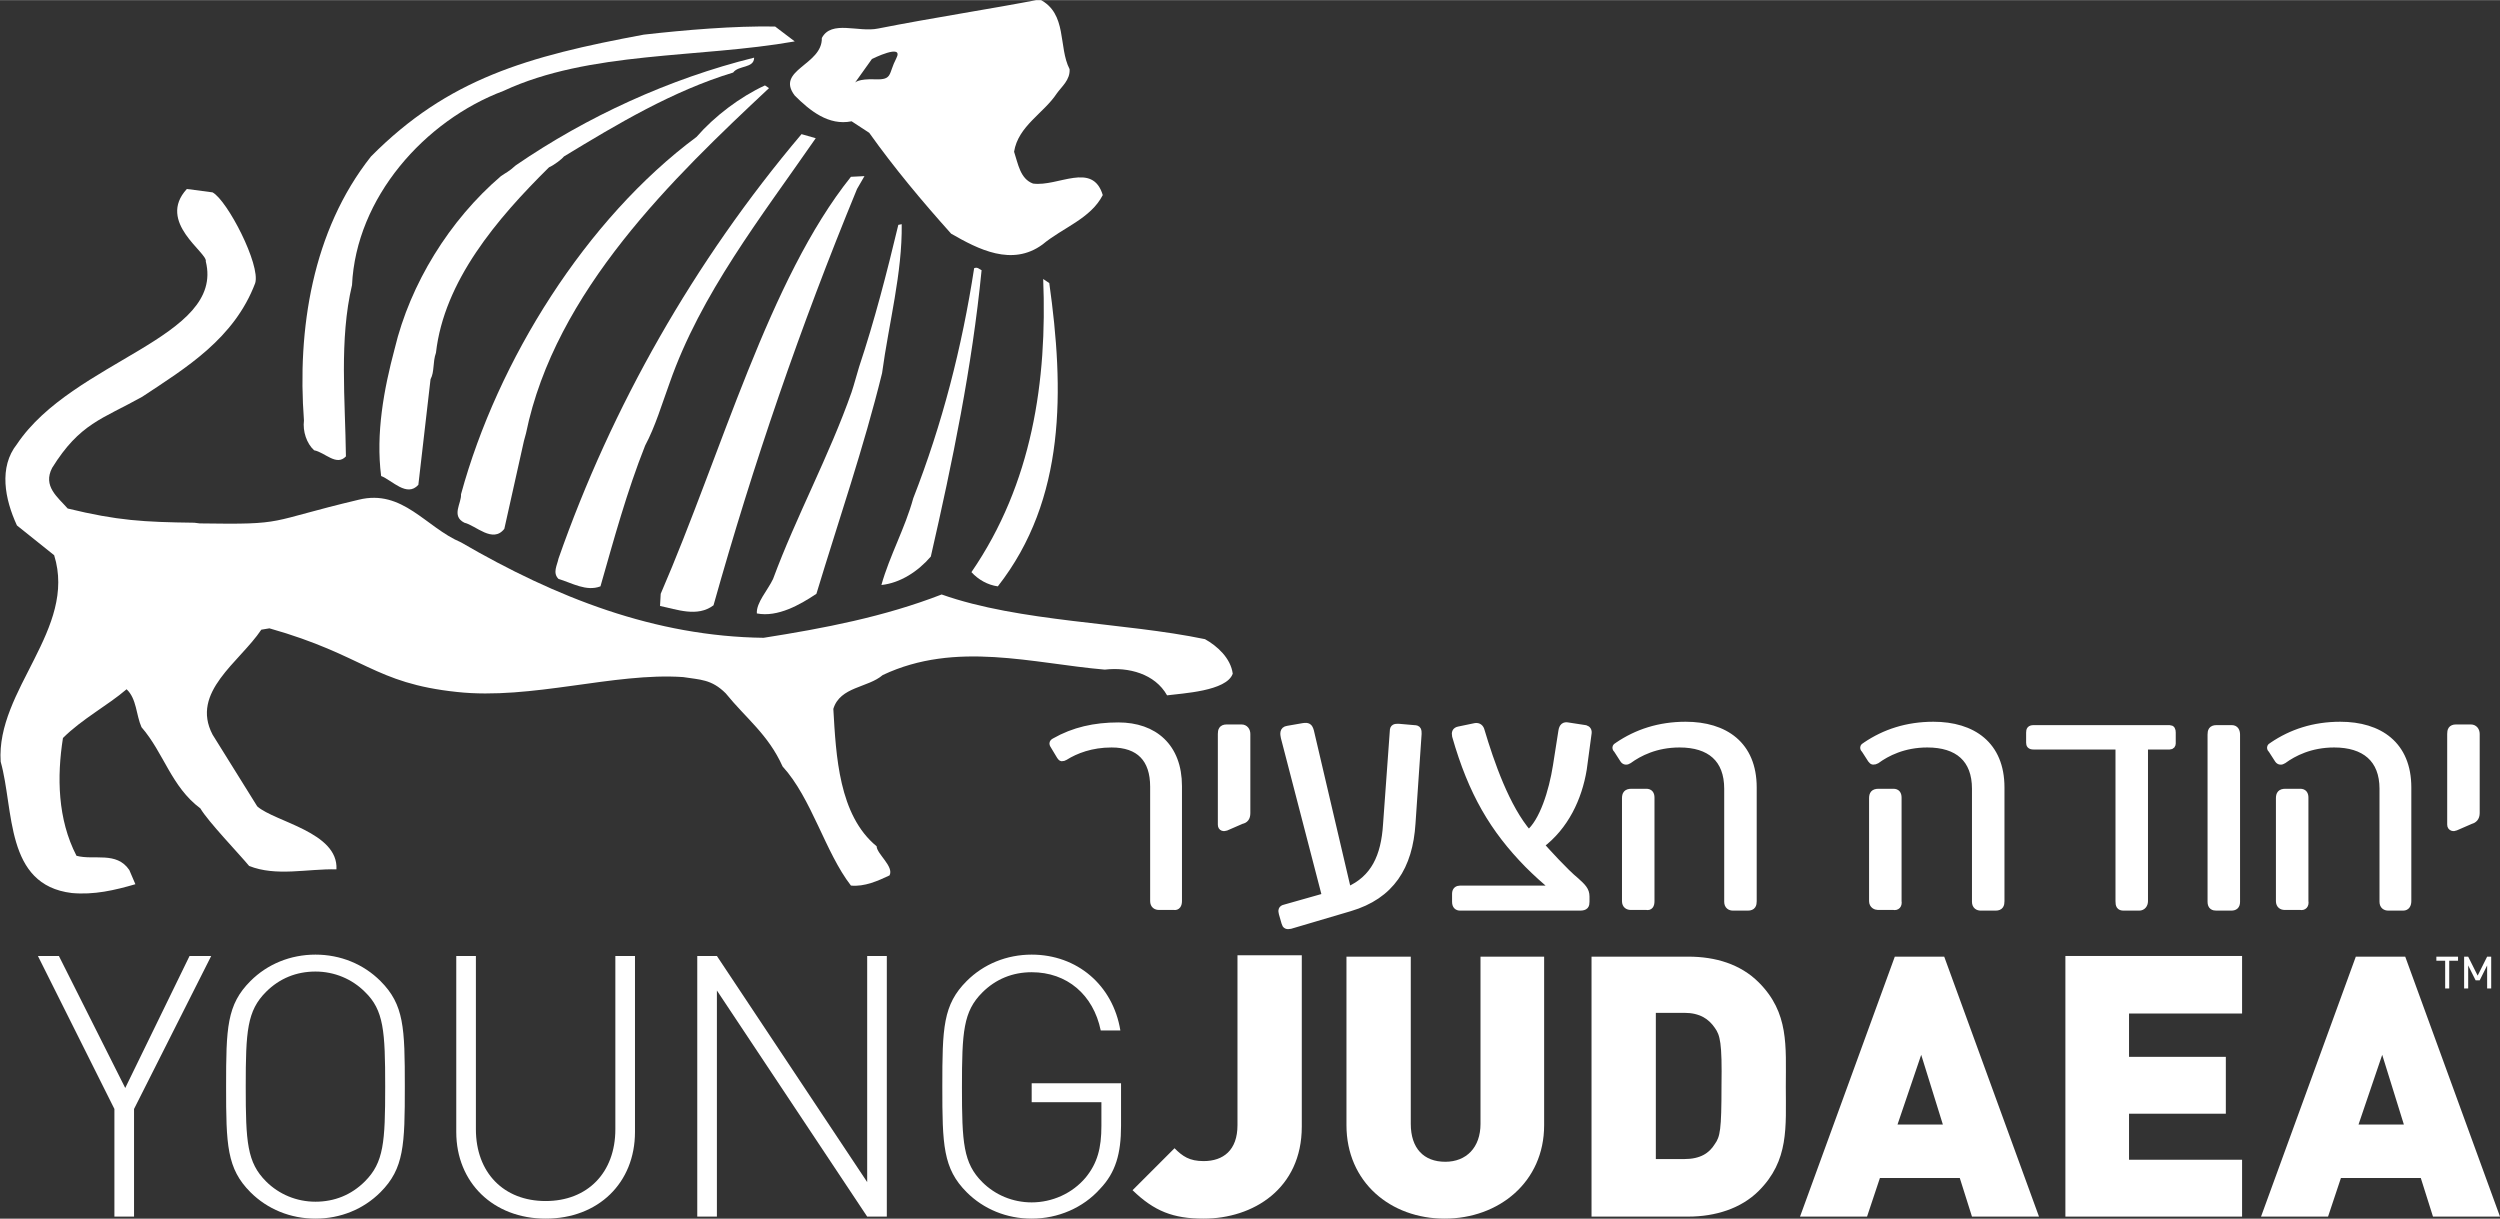
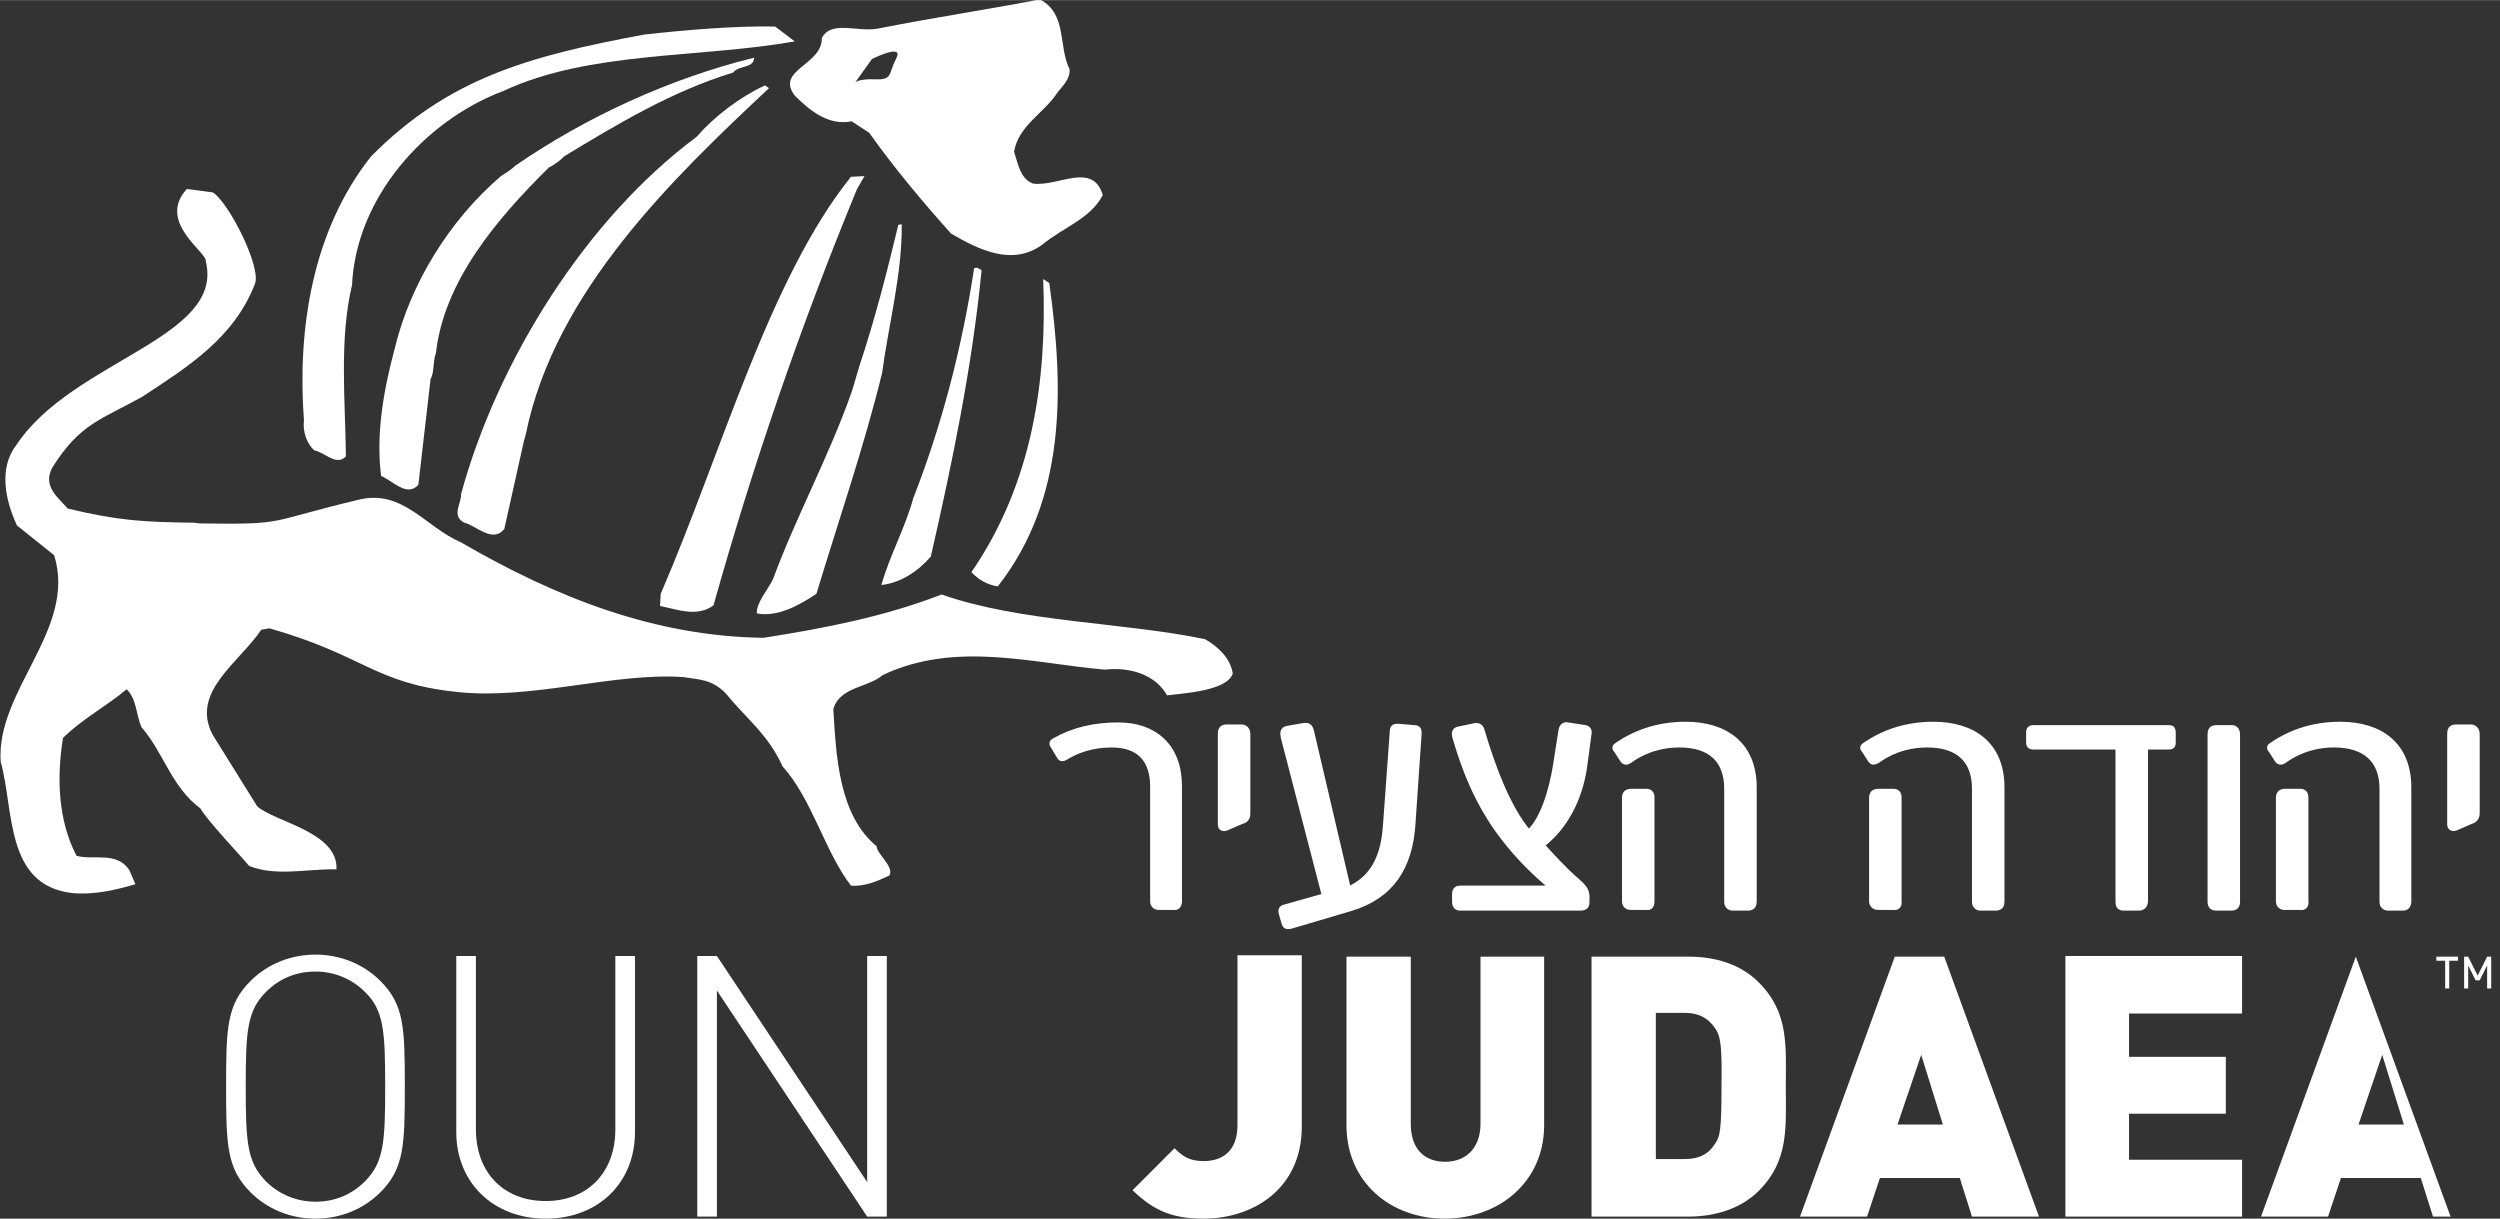
<svg xmlns="http://www.w3.org/2000/svg" xmlns:xlink="http://www.w3.org/1999/xlink" version="1.1" id="Layer_1" x="0px" y="0px" width="160px" height="78px" viewBox="0 0 369.3 180" style="enable-background:new 0 0 369.3 180;" xml:space="preserve">
  <rect x="0" y="0" width="369.3" height="180" fill="#333333" stroke="none" />
  <style type="text/css">

	.st0{clip-path:url(#SVGID_2_);fill:none;stroke:#ffffff;}
	.st1{clip-path:url(#SVGID_2_);fill:#ffffff;}
	.st2{clip-path:url(#SVGID_2_);fill:#ffffff;}

</style>
  <g>
    <defs>
      <rect id="SVGID_1_" width="369.3" height="180" />
    </defs>
    <clipPath id="SVGID_2_">
      <use xlink:href="#SVGID_1_" style="overflow:visible;" />
    </clipPath>
    <path class="st2" d="M117.4,14.1c2.2,2.2,5,4.5,8.4,3.8l2.6,1.7c3.7,5.2,7.8,10.1,12.1,14.9c4,2.3,9,4.9,13.5,1.6   c3-2.5,7.1-3.8,8.9-7.3c-1.5-5-6.6-1.2-10.3-1.7c-1.9-0.7-2.2-2.9-2.8-4.7c0.6-3.8,4.4-5.7,6.3-8.6c0.7-1,2-2,1.9-3.6   c-1.7-3.3-0.3-8.2-4.4-10.3c-7.2,1.4-15.8,2.7-23.9,4.3c-2.9,0.6-6.9-1.3-8.3,1.4C121.5,9.6,114.5,10.3,117.4,14.1 M128.8,8.7   c0,0,4.8-2.4,3.6-0.1c-1.2,2.3-0.5,3.2-3.1,3.1c-2.6-0.1-3,0.5-3,0.5L128.8,8.7z" />
    <path class="st2" d="M46.4,66.5c1.6,0.3,3.3,2.4,4.7,0.9c-0.1-8.3-1-17.3,0.9-25.3c0.6-12.9,10.7-24.3,22.4-28.7   c12.7-5.9,28.8-4.8,43-7.3l-2.9-2.2c-6.1-0.1-13.2,0.5-19.4,1.2c-17.2,3.2-28.9,6.5-40.3,18c-8.7,11-10.9,25.6-9.9,39   C44.7,63.7,45.3,65.5,46.4,66.5" />
    <path class="st2" d="M81.1,24.7c0.7-0.3,1.9-1.2,2.2-1.6c7.9-4.8,16.1-9.7,25-12.4c0.8-1.1,3.1-0.6,3.1-2.2   c-12.5,3.1-24.7,8.7-35.2,15.9c-1.1,1-1.5,1.1-2.2,1.6c-7.6,6.5-13.4,15.9-15.7,25.5c-1.6,6-2.8,12.5-2,18.8   c1.6,0.6,3.8,3.2,5.5,1.3L63.6,56c0.6-1.1,0.3-2.5,0.8-3.9C65.6,41.5,73.4,32.3,81.1,24.7" />
    <path class="st2" d="M68.6,77.2c1.7,0.4,4.2,3.1,5.9,0.9l2.9-13l0.3-1.1c4.3-21,21.8-37.8,35.9-51l-0.6-0.4   c-3.7,1.7-7.5,4.6-10.1,7.6C86.6,32.3,73.5,53.2,68.1,73C68.2,74.3,66.6,76.2,68.6,77.2" />
    <path class="st2" d="M178,94.4c-12-2.5-27.3-2.5-38.9-6.6c-8.5,3.3-17.4,5-26.3,6.4c-16-0.2-30.6-5.9-44.7-14.1   c-5.2-2.2-8.6-7.9-15.1-6.3c-13.9,3.3-10.4,3.7-23.5,3.5l-0.8-0.1c-7.5-0.1-11.3-0.3-18.7-2.1c-1.5-1.7-3.7-3.3-2.3-6   c4.1-6.6,7.4-7.2,13.3-10.5c6.5-4.3,13.6-8.6,16.7-16.8c0.8-2.7-4.1-12.2-6.3-13.4l-3.8-0.5c-4.5,4.9,3.1,9.4,2.8,10.7   c2.8,11.3-19.6,14.6-27.9,27c-2.7,3.4-1.8,8.1,0,12L8,82c3.4,10.9-8.6,19.9-7.9,30.5c2,7.1,0.6,18.2,10.5,19.4   c3.3,0.3,6.3-0.4,9.4-1.3l-0.9-2.1c-1.9-2.8-5.2-1.4-7.8-2.1c-2.8-5.4-2.9-11.7-2-17.4c2.8-2.8,6.6-4.8,9.4-7.2   c1.5,1.4,1.4,3.8,2.2,5.6c3.3,3.8,4.4,8.8,8.7,12c1.1,1.9,5.8,6.8,7.2,8.5c4,1.6,8.6,0.4,12.9,0.5c0.3-5.5-9.1-7-11.7-9.3   l-6.6-10.6c-3.3-6.3,4-10.7,7.2-15.5l1.2-0.2c14.1,4,15.4,8.1,27.7,9.4c11,1.2,23.2-2.9,33.4-2.2c2.5,0.4,4.2,0.3,6.3,2.4   c3,3.7,6.3,6.1,8.4,10.8c4.3,4.7,6.3,12.7,10.1,17.6c2,0.2,4-0.7,5.7-1.5c0.7-1.3-1.9-3.2-1.9-4.3c-5.6-4.6-6-13.4-6.4-20.3   c1-3.3,5.1-3.1,7.3-5c10.8-5.1,22.2-1.7,32.8-0.8c3.5-0.4,7.4,0.6,9.2,3.8c2.2-0.3,8.8-0.6,9.7-3.2C181.8,97.2,179.8,95.4,178,94.4   " />
-     <path class="st2" d="M88.7,86.6c2-7,3.9-14,6.6-20.8c1.5-2.8,2.5-6.2,3.6-9.2c4.6-13.2,13.5-24.5,21.6-36.2l-2.1-0.6   c-15.9,18.8-28.1,40.4-35.9,62.7c-0.2,1-0.9,2.1,0,3C84.5,86.1,86.6,87.4,88.7,86.6" />
    <path class="st2" d="M105.4,89.4c5.9-21,12.8-41.1,21.2-61.5l1.1-1.9l-2,0.1c-12.1,15.1-19.1,40.8-28.1,61.6l-0.1,1.8   C100,90,103,91.2,105.4,89.4" />
    <path class="st2" d="M120.6,87.7c3.3-10.9,7-21.6,9.7-32.6c1-7.4,3-14.8,2.9-22l-0.5,0.1c-1.7,7.1-3.5,14.1-5.8,21   c-0.4,1.3-0.7,2.5-1.1,3.7c-3.3,9.4-8.2,18.4-11.6,27.6c-0.8,1.7-2.5,3.5-2.4,5.1C114.9,91.2,118.2,89.3,120.6,87.7" />
    <path class="st2" d="M137.5,82.2c3.2-14,6.1-28,7.5-42.3c-0.4-0.2-0.6-0.5-1.1-0.3c-1.8,11.7-4.7,23-9,34   c-1.2,4.4-3.5,8.5-4.7,12.8C133,86.1,135.6,84.4,137.5,82.2" />
    <path class="st2" d="M147.4,86.6c10.1-12.9,9.8-29.1,7.6-44.8l-0.9-0.6c0.6,15-1.6,30.2-10.6,43.3   C144.5,85.6,145.9,86.4,147.4,86.6" />
-     <polygon class="st2" points="19.8,179.7 16.9,179.7 16.9,163.8 5.6,141.2 8.7,141.2 18.5,160.7 28,141.2 31.2,141.2 19.8,163.8     " />
    <path class="st2" d="M56.2,176.1c-2.5,2.5-5.9,3.9-9.6,3.9s-7.1-1.4-9.6-3.9c-3.5-3.5-3.6-7-3.6-15.6c0-8.7,0.1-12.1,3.6-15.6   c2.5-2.5,5.9-3.9,9.6-3.9s7.1,1.4,9.6,3.9c3.5,3.5,3.6,6.9,3.6,15.6C59.8,169.1,59.7,172.6,56.2,176.1 M53.9,146.5   c-1.9-1.9-4.5-3-7.3-3s-5.3,1-7.3,3c-2.8,2.8-3,5.8-3,14c0,8.2,0.2,11.2,3,14c1.9,1.9,4.5,3,7.3,3s5.3-1,7.3-3c2.8-2.8,3-5.8,3-14   C56.9,152.3,56.7,149.2,53.9,146.5" />
    <path class="st2" d="M80.6,180c-7.7,0-13.2-5.3-13.2-12.8v-26h2.9v25.6c0,6.4,4.1,10.6,10.3,10.6s10.3-4.2,10.3-10.6v-25.6h2.9v26   C93.8,174.7,88.4,180,80.6,180" />
    <polygon class="st2" points="105.9,146.3 105.9,179.7 103,179.7 103,141.2 105.9,141.2 128.1,174.6 128.1,141.2 131,141.2    131,179.7 128.1,179.7  " />
-     <path class="st2" d="M162.5,175.6c-2.5,2.8-6.2,4.4-10.1,4.4c-3.7,0-7.1-1.4-9.6-3.9c-3.5-3.5-3.6-7-3.6-15.6   c0-8.7,0.1-12.1,3.6-15.6c2.5-2.5,5.9-3.9,9.6-3.9c6.7,0,12,4.5,13.1,11.2h-2.9c-1.1-5.3-5-8.6-10.2-8.6c-2.8,0-5.3,1-7.3,3   c-2.8,2.8-3,5.8-3,14c0,8.2,0.2,11.2,3,14c1.9,1.9,4.5,3,7.3,3c3,0,6-1.3,8-3.7c1.7-2.1,2.3-4.3,2.3-7.6v-3.5h-10.3V160h13.2v6.3   C165.6,170.4,164.8,173.2,162.5,175.6" />
    <path class="st2" d="M177.8,180c-4.5,0-7.3-1.1-10.5-4.2l6.2-6.2c1.2,1.2,2.2,1.9,4.3,1.9c2.9,0,5-1.6,5-5.3v-25.1h9.5v25.3   C192.3,175.6,185.1,180,177.8,180" />
    <path class="st2" d="M213.4,180c-8,0-14.5-5.4-14.5-13.8v-24.9h9.5V166c0,3.6,1.9,5.6,5.1,5.6c3.1,0,5.2-2.1,5.2-5.6v-24.7h9.4   v24.9C228.1,174.6,221.4,180,213.4,180" />
    <path class="st2" d="M259.8,175.9c-2.6,2.6-6.4,3.8-10.4,3.8h-14.3v-38.4h14.3c4,0,7.7,1.1,10.4,3.8c4.5,4.5,4,9.4,4,15.4   C263.8,166.5,264.3,171.4,259.8,175.9 M253.3,151.8c-0.9-1.3-2.2-2.2-4.5-2.2h-4.2v21.6h4.2c2.4,0,3.7-0.9,4.5-2.2   c0.8-1.1,1-2.1,1-8.6C254.4,154,254.1,152.9,253.3,151.8" />
    <path class="st2" d="M291.3,179.7l-1.8-5.7h-11.8l-1.9,5.7h-9.9l14-38.4h7.3l14,38.4H291.3z M283.8,155.8l-3.5,10.3h6.7   L283.8,155.8z" />
    <polygon class="st2" points="305.1,179.7 305.1,141.2 331.2,141.2 331.2,149.7 314.5,149.7 314.5,156.1 328.8,156.1 328.8,164.5    314.5,164.5 314.5,171.3 331.2,171.3 331.2,179.7  " />
-     <path class="st2" d="M359.4,179.7l-1.8-5.7h-11.8l-1.9,5.7H334l14-38.4h7.3l14,38.4H359.4z M351.9,155.8l-3.5,10.3h6.7L351.9,155.8   z" />
+     <path class="st2" d="M359.4,179.7l-1.8-5.7h-11.8l-1.9,5.7H334l14-38.4l14,38.4H359.4z M351.9,155.8l-3.5,10.3h6.7L351.9,155.8   z" />
    <path class="st1" d="M365.8,120.1v-11.7c0-0.5-0.3-0.9-0.8-0.9h-2.2c-0.7,0-0.8,0.4-0.8,0.9v13.4c0,0.5,0.5,0.5,0.7,0.4l2.3-1   C365.4,121.1,365.8,120.8,365.8,120.1 M340.5,133.1v-15.3c0-0.5-0.2-0.8-0.7-0.8h-2.2c-0.7,0-0.9,0.3-0.9,0.9v15.2   c0,0.6,0.4,0.8,0.8,0.8h2.3C340.3,134,340.6,133.7,340.5,133.1L340.5,133.1z M355.7,133.1v-16.8c0-6.3-4.2-9.2-10-9.2   c-3.9,0-7.2,1.1-10,3c-0.4,0.2-0.4,0.4-0.1,0.7l0.9,1.4c0.2,0.3,0.5,0.3,0.8,0.1c1.5-1.1,4-2.4,7.5-2.4c4.5,0,7.2,2.2,7.2,6.6v16.7   c0,0.6,0.4,0.8,0.8,0.8h2.2C355.5,134,355.7,133.6,355.7,133.1 M330.4,133.2v-24.7c0-0.5-0.2-0.9-0.7-0.9h-2.3   c-0.7,0-0.8,0.4-0.8,0.9v24.7c0,0.7,0.4,0.8,0.8,0.8h2.2C330.1,134,330.4,133.8,330.4,133.2 M320.9,109.8v-1.6   c0-0.4-0.1-0.6-0.4-0.6h-20.1c-0.5,0-0.6,0.2-0.6,0.6v1.5c0,0.3,0.1,0.5,0.6,0.5h12.6v22.9c0,0.6,0.1,0.9,0.7,0.9h2.3   c0.5,0,0.8-0.4,0.8-0.9v-22.9h3.7C320.8,110.2,320.9,110,320.9,109.8 M280.4,133.1v-15.3c0-0.5-0.2-0.8-0.7-0.8h-2.2   c-0.7,0-0.9,0.3-0.9,0.9v15.2c0,0.6,0.5,0.8,0.8,0.8h2.3C280.2,134,280.5,133.7,280.4,133.1L280.4,133.1z M295.6,133.1v-16.8   c0-6.3-4.2-9.2-10-9.2c-3.9,0-7.2,1.1-10,3c-0.4,0.2-0.4,0.4-0.1,0.7l0.9,1.4c0.2,0.3,0.4,0.3,0.8,0.1c1.5-1.1,4-2.4,7.5-2.4   c4.5,0,7.1,2.2,7.1,6.6v16.7c0,0.6,0.4,0.8,0.8,0.8h2.2C295.5,134,295.6,133.6,295.6,133.1 M243.9,133.1v-15.3   c0-0.5-0.2-0.8-0.7-0.8h-2.2c-0.7,0-0.9,0.3-0.9,0.9v15.2c0,0.6,0.4,0.8,0.8,0.8h2.3C243.7,134,243.9,133.7,243.9,133.1   L243.9,133.1z M259,133.1v-16.8c0-6.3-4.2-9.2-10-9.2c-3.9,0-7.2,1.1-10,3c-0.4,0.2-0.4,0.4-0.1,0.7l0.9,1.4   c0.2,0.3,0.5,0.3,0.8,0.1c1.5-1.1,4-2.4,7.5-2.4c4.5,0,7.1,2.2,7.1,6.6v16.7c0,0.6,0.4,0.8,0.8,0.8h2.2   C258.9,134,259,133.6,259,133.1 M234.6,108.4c0.1-0.5-0.1-0.7-0.4-0.8l-2.6-0.4c-0.5-0.1-0.8,0.1-0.9,0.8l-0.8,5.1   c-0.6,3.8-2,8.3-4.1,10c-3.3-3.8-5.6-10.5-7-15.2c-0.1-0.4-0.4-0.7-0.9-0.6l-2.4,0.5c-0.5,0.1-0.6,0.4-0.5,0.9   c2.4,8.4,5.6,13.8,10.7,19c1.2,1.2,2.5,2.4,4,3.6h-14c-0.4,0-0.7,0.2-0.7,0.7v1.2c0,0.6,0.3,0.8,0.7,0.8h17.7   c0.8,0,0.9-0.3,0.9-0.8v-0.8c0-0.9-0.5-1.4-1.5-2.3c-1.6-1.3-4.4-4.4-5.2-5.3c3.6-2.7,5.6-6.9,6.3-11.2L234.6,108.4z M209.5,108.4   c0-0.5,0-0.8-0.6-0.8l-2.3-0.2c-0.5,0-0.8,0-0.8,0.6l-1,13.8c-0.3,4.7-1.8,8-5.7,9.7l-5.5-23.5c-0.2-0.7-0.4-0.8-1.1-0.7l-2.3,0.4   c-0.7,0.1-0.6,0.7-0.5,1.2l6.1,23.5l-6,1.7c-0.5,0.1-0.5,0.4-0.4,0.8l0.4,1.4c0.1,0.4,0.3,0.5,0.8,0.4l8.8-2.6   c6.1-1.8,8.8-6.1,9.2-12.5L209.5,108.4z M184.2,120.1v-11.7c0-0.5-0.3-0.9-0.8-0.9h-2.2c-0.7,0-0.8,0.4-0.8,0.9v13.4   c0,0.5,0.4,0.5,0.7,0.4l2.3-1C183.9,121.1,184.2,120.8,184.2,120.1 M174.1,133.1v-17c0-5.8-3.6-8.9-8.9-8.9c-3.5,0-6.6,0.7-9.4,2.3   c-0.4,0.2-0.3,0.4-0.1,0.7l0.9,1.5c0.2,0.3,0.3,0.3,0.7,0.1c1.6-1,3.9-1.9,6.9-1.9c4.1,0,6.2,2.2,6.2,6.3v16.9   c0,0.6,0.4,0.8,0.8,0.8h2.2C173.9,134,174.1,133.6,174.1,133.1" />
    <path class="st0" d="M365.8,120.1v-11.7c0-0.5-0.3-0.9-0.8-0.9h-2.2c-0.7,0-0.8,0.4-0.8,0.9v13.4c0,0.5,0.5,0.5,0.7,0.4l2.3-1   C365.4,121.1,365.8,120.8,365.8,120.1z M340.5,133.1v-15.3c0-0.5-0.2-0.8-0.7-0.8h-2.2c-0.7,0-0.9,0.3-0.9,0.9v15.2   c0,0.6,0.4,0.8,0.8,0.8h2.3C340.3,134,340.6,133.7,340.5,133.1L340.5,133.1z M355.7,133.1v-16.8c0-6.3-4.2-9.2-10-9.2   c-3.9,0-7.2,1.1-10,3c-0.4,0.2-0.4,0.4-0.1,0.7l0.9,1.4c0.2,0.3,0.5,0.3,0.8,0.1c1.5-1.1,4-2.4,7.5-2.4c4.5,0,7.2,2.2,7.2,6.6v16.7   c0,0.6,0.4,0.8,0.8,0.8h2.2C355.5,134,355.7,133.6,355.7,133.1z M330.4,133.2v-24.7c0-0.5-0.2-0.9-0.7-0.9h-2.3   c-0.7,0-0.8,0.4-0.8,0.9v24.7c0,0.7,0.4,0.8,0.8,0.8h2.2C330.1,134,330.4,133.8,330.4,133.2z M320.9,109.8v-1.6   c0-0.4-0.1-0.6-0.4-0.6h-20.1c-0.5,0-0.6,0.2-0.6,0.6v1.5c0,0.3,0.1,0.5,0.6,0.5h12.6v22.9c0,0.6,0.1,0.9,0.7,0.9h2.3   c0.5,0,0.8-0.4,0.8-0.9v-22.9h3.7C320.8,110.2,320.9,110,320.9,109.8z M280.4,133.1v-15.3c0-0.5-0.2-0.8-0.7-0.8h-2.2   c-0.7,0-0.9,0.3-0.9,0.9v15.2c0,0.6,0.5,0.8,0.8,0.8h2.3C280.2,134,280.5,133.7,280.4,133.1L280.4,133.1z M295.6,133.1v-16.8   c0-6.3-4.2-9.2-10-9.2c-3.9,0-7.2,1.1-10,3c-0.4,0.2-0.4,0.4-0.1,0.7l0.9,1.4c0.2,0.3,0.4,0.3,0.8,0.1c1.5-1.1,4-2.4,7.5-2.4   c4.5,0,7.1,2.2,7.1,6.6v16.7c0,0.6,0.4,0.8,0.8,0.8h2.2C295.5,134,295.6,133.6,295.6,133.1z M243.9,133.1v-15.3   c0-0.5-0.2-0.8-0.7-0.8h-2.2c-0.7,0-0.9,0.3-0.9,0.9v15.2c0,0.6,0.4,0.8,0.8,0.8h2.3C243.7,134,243.9,133.7,243.9,133.1   L243.9,133.1z M259,133.1v-16.8c0-6.3-4.2-9.2-10-9.2c-3.9,0-7.2,1.1-10,3c-0.4,0.2-0.4,0.4-0.1,0.7l0.9,1.4   c0.2,0.3,0.5,0.3,0.8,0.1c1.5-1.1,4-2.4,7.5-2.4c4.5,0,7.1,2.2,7.1,6.6v16.7c0,0.6,0.4,0.8,0.8,0.8h2.2   C258.9,134,259,133.6,259,133.1z M234.6,108.4c0.1-0.5-0.1-0.7-0.4-0.8l-2.6-0.4c-0.5-0.1-0.8,0.1-0.9,0.8l-0.8,5.1   c-0.6,3.8-2,8.3-4.1,10c-3.3-3.8-5.6-10.5-7-15.2c-0.1-0.4-0.4-0.7-0.9-0.6l-2.4,0.5c-0.5,0.1-0.6,0.4-0.5,0.9   c2.4,8.4,5.6,13.8,10.7,19c1.2,1.2,2.5,2.4,4,3.6h-14c-0.4,0-0.7,0.2-0.7,0.7v1.2c0,0.6,0.3,0.8,0.7,0.8h17.7   c0.8,0,0.9-0.3,0.9-0.8v-0.8c0-0.9-0.5-1.4-1.5-2.3c-1.6-1.3-4.4-4.4-5.2-5.3c3.6-2.7,5.6-6.9,6.3-11.2L234.6,108.4z M209.5,108.4   c0-0.5,0-0.8-0.6-0.8l-2.3-0.2c-0.5,0-0.8,0-0.8,0.6l-1,13.8c-0.3,4.7-1.8,8-5.7,9.7l-5.5-23.5c-0.2-0.7-0.4-0.8-1.1-0.7l-2.3,0.4   c-0.7,0.1-0.6,0.7-0.5,1.2l6.1,23.5l-6,1.7c-0.5,0.1-0.5,0.4-0.4,0.8l0.4,1.4c0.1,0.4,0.3,0.5,0.8,0.4l8.8-2.6   c6.1-1.8,8.8-6.1,9.2-12.5L209.5,108.4z M184.2,120.1v-11.7c0-0.5-0.3-0.9-0.8-0.9h-2.2c-0.7,0-0.8,0.4-0.8,0.9v13.4   c0,0.5,0.4,0.5,0.7,0.4l2.3-1C183.9,121.1,184.2,120.8,184.2,120.1z M174.1,133.1v-17c0-5.8-3.6-8.9-8.9-8.9   c-3.5,0-6.6,0.7-9.4,2.3c-0.4,0.2-0.3,0.4-0.1,0.7l0.9,1.5c0.2,0.3,0.3,0.3,0.7,0.1c1.6-1,3.9-1.9,6.9-1.9c4.1,0,6.2,2.2,6.2,6.3   v16.9c0,0.6,0.4,0.8,0.8,0.8h2.2C173.9,134,174.1,133.6,174.1,133.1z" />
    <path class="st2" d="M361.8,141.9v4.1h-0.6v-4.1h-1.3v-0.6h3.2v0.6H361.8z M367.4,146v-3.4l-1.1,2.2h-0.6l-1.1-2.2v3.4h-0.6v-4.7   h0.6l1.4,2.8l1.4-2.8h0.6v4.7H367.4z" />
  </g>
</svg>